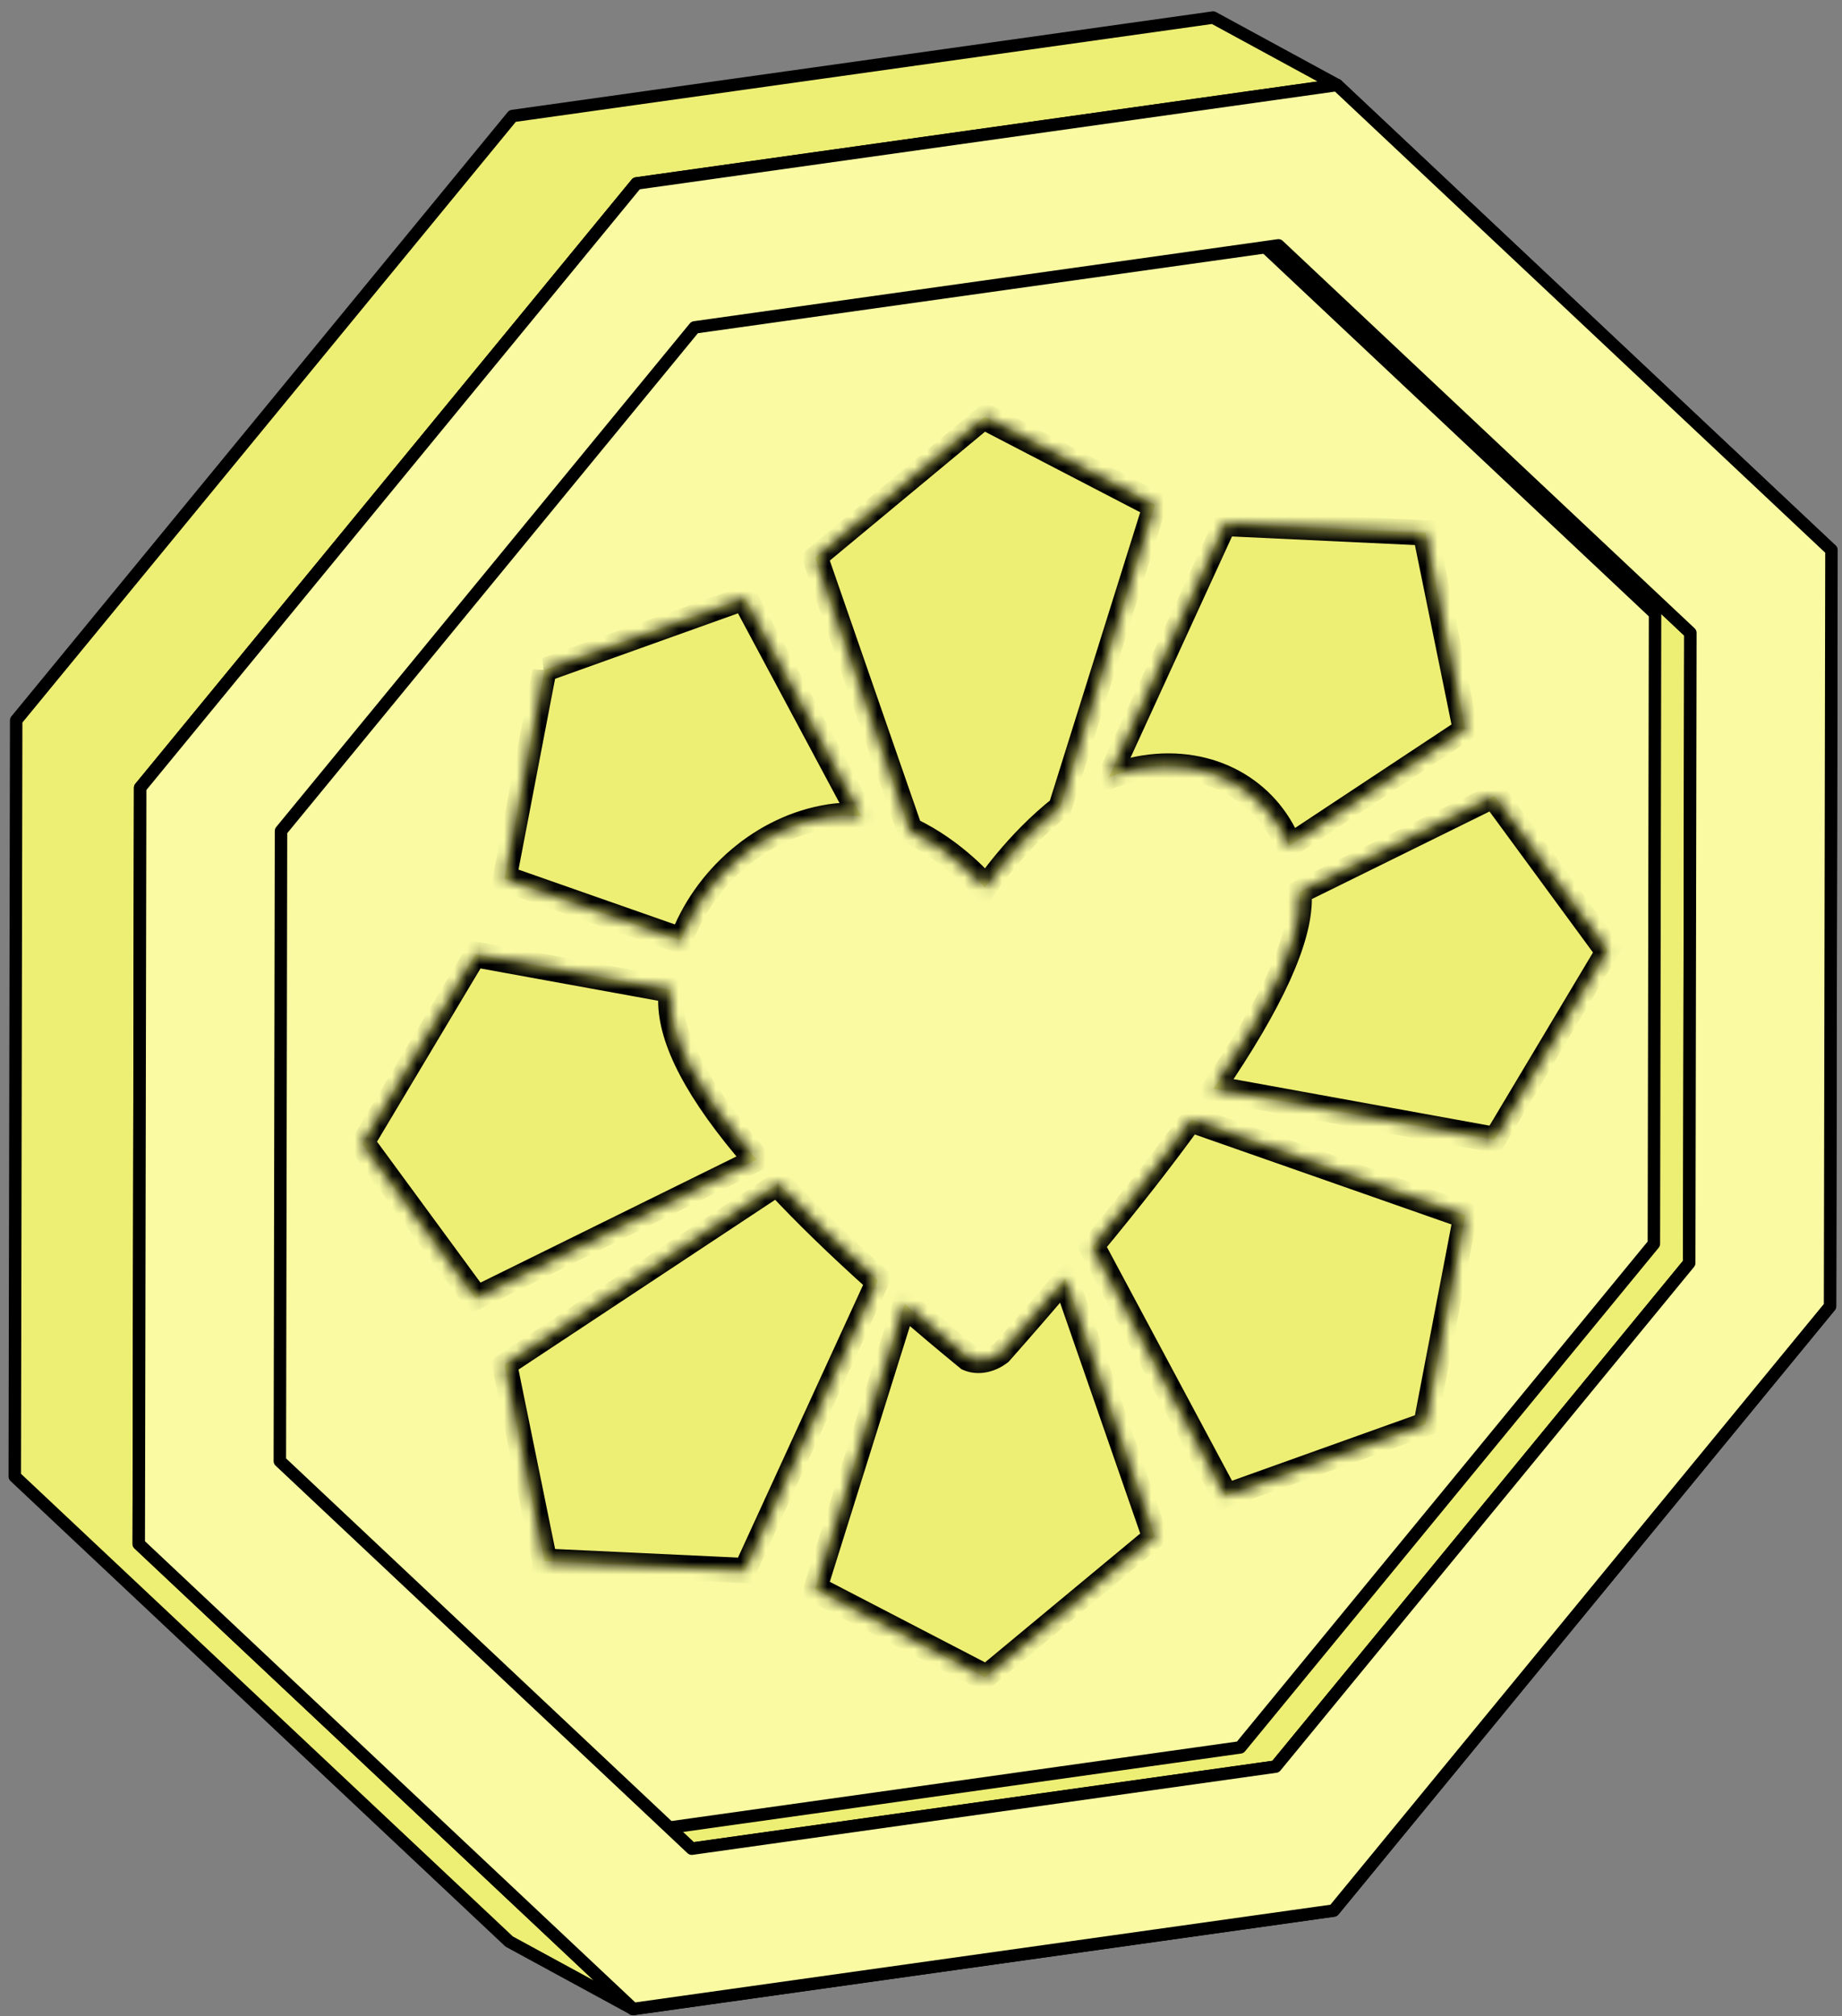
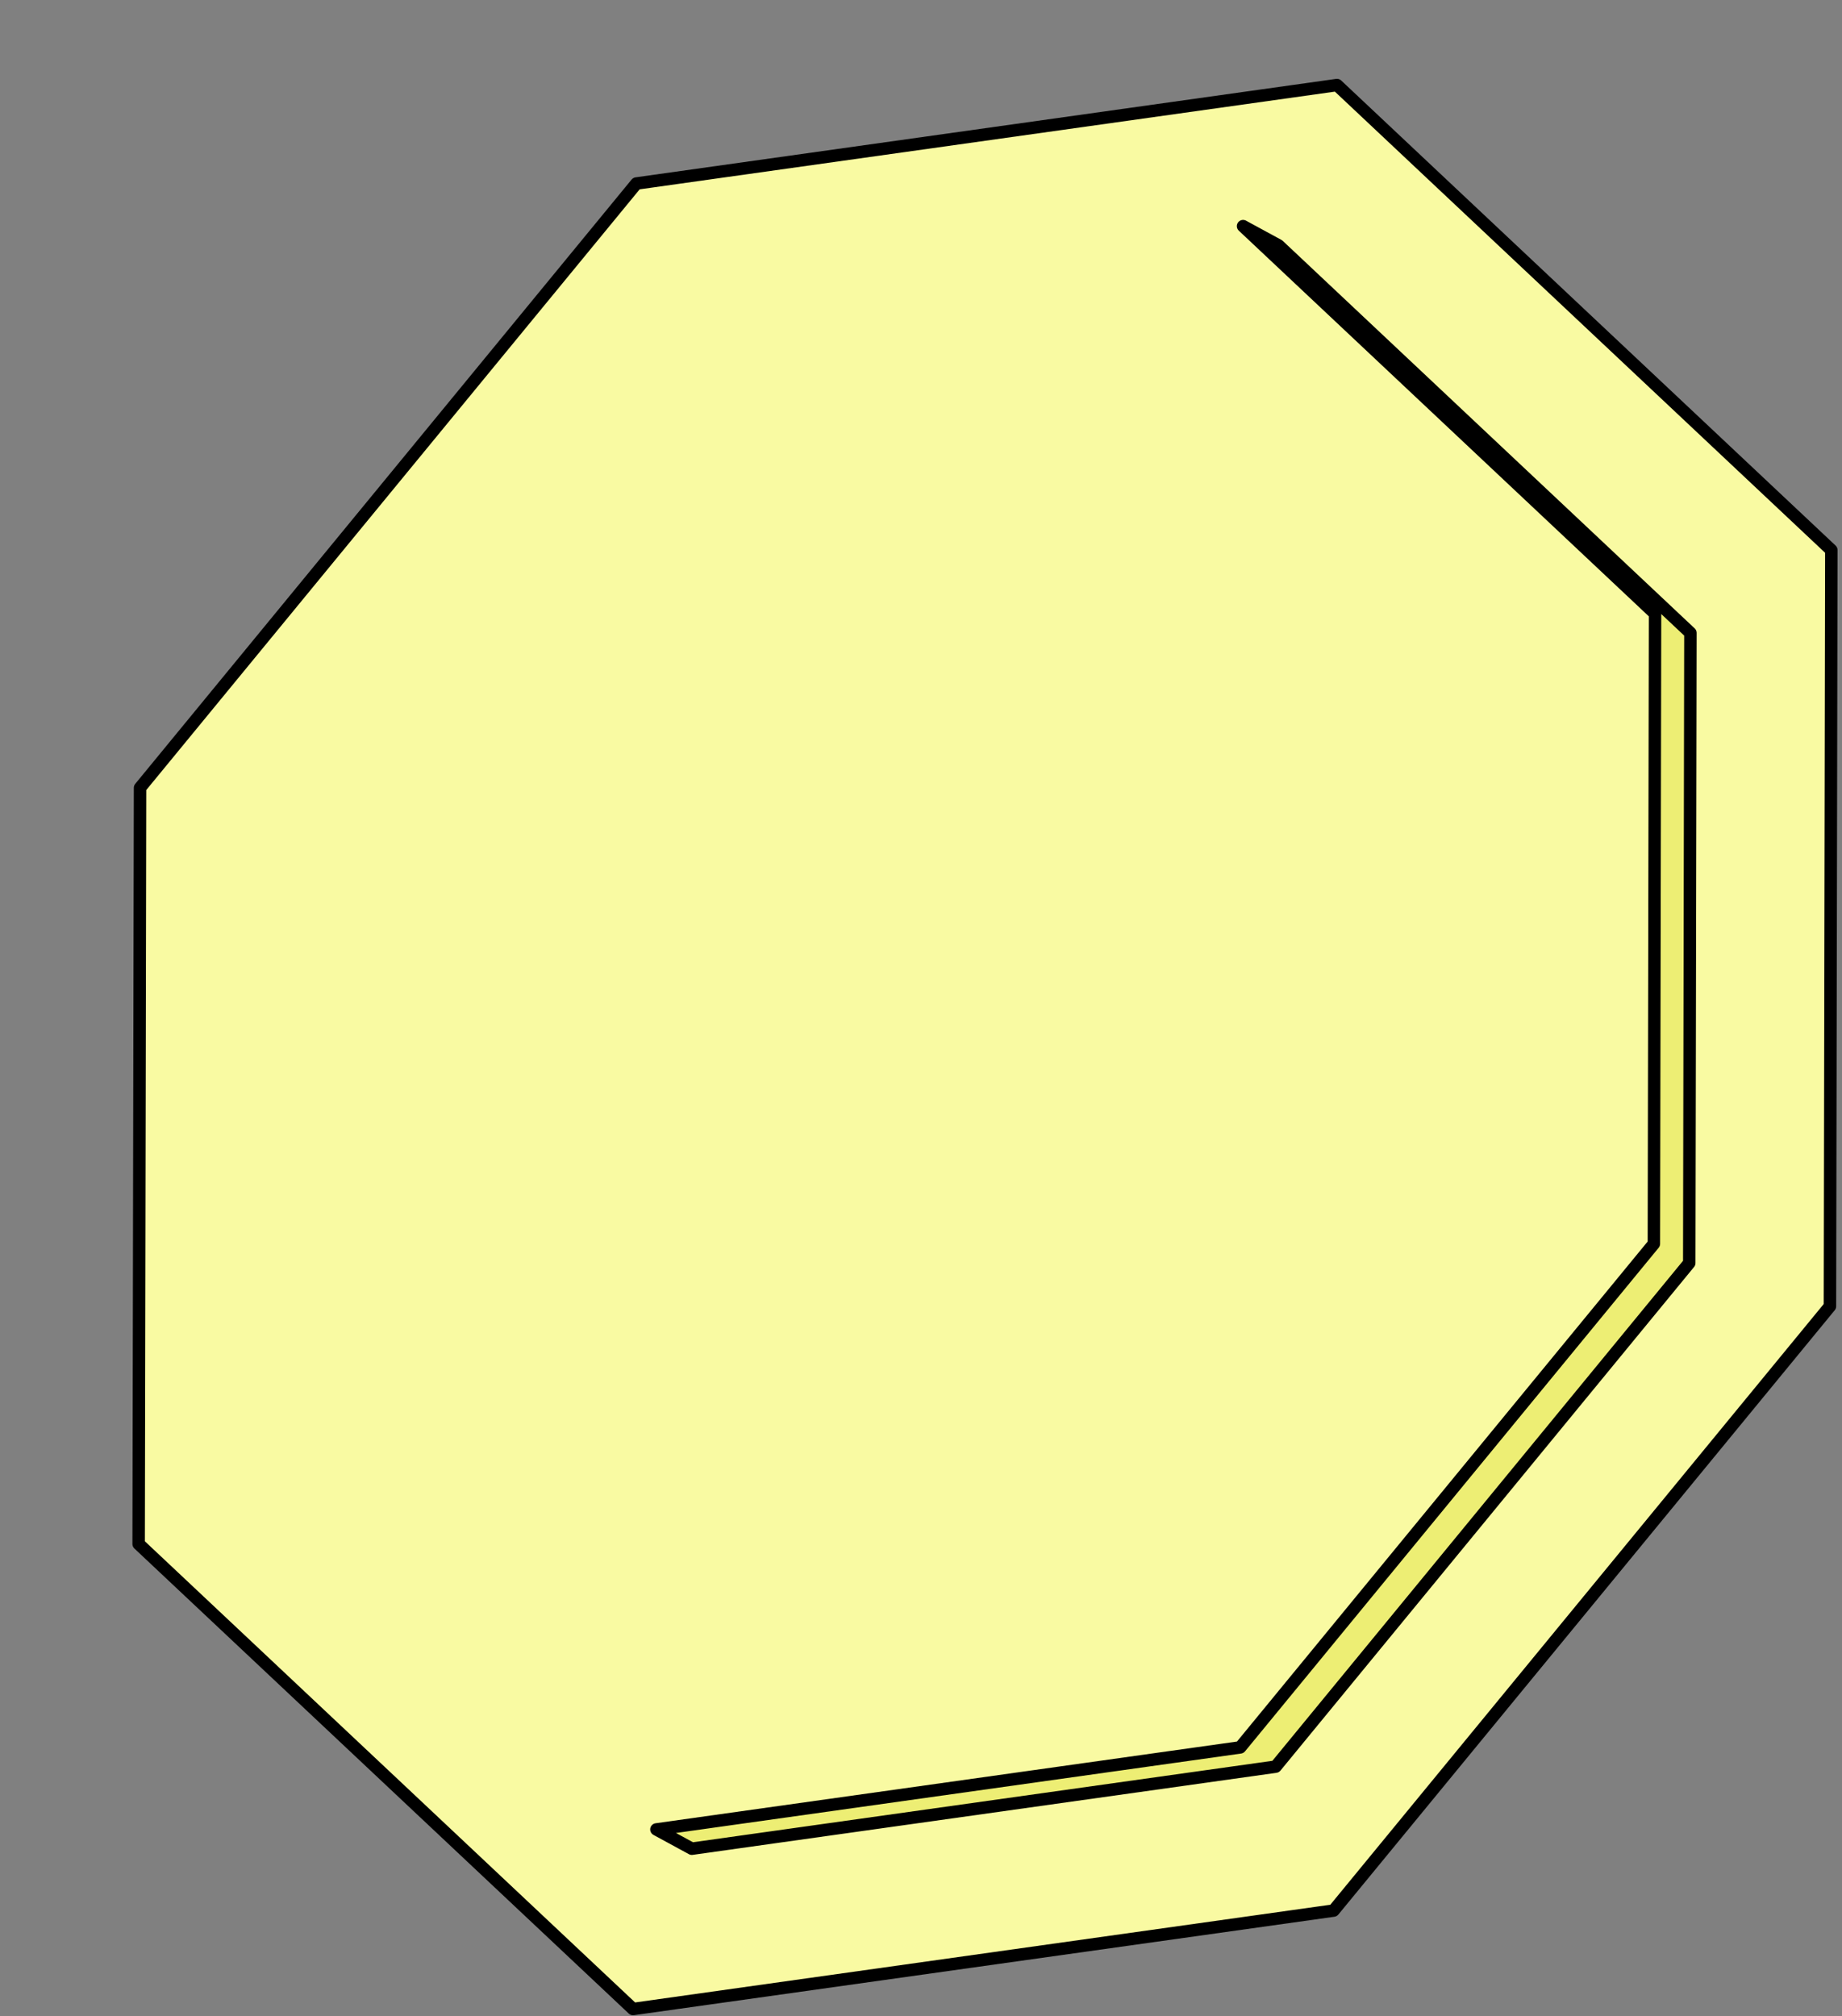
<svg xmlns="http://www.w3.org/2000/svg" width="148" height="162" viewBox="0 0 148 162" fill="none">
  <rect x="0" y="0" width="148" height="162" fill="#808080" stroke="none" />
  <path d="M107.421 6.833L147.143 44.197L147.031 104.949L107.149 153.501L50.862 161.411L11.14 124.047L11.252 63.295L51.133 14.743L107.421 6.833Z" fill="#F9FAA2" stroke="black" stroke-linecap="round" stroke-linejoin="round" />
-   <path d="M51.138 14.737L107.425 6.827L97.469 1.411L41.181 9.32L1.3 57.873L1.187 118.625L40.91 155.988L50.866 161.405L11.144 124.041L11.256 63.289L51.138 14.737Z" fill="#EDEE74" stroke="black" stroke-linecap="round" stroke-linejoin="round" />
  <path d="M102.723 19.715L99.877 18.168L132.979 49.303L132.885 99.928L99.649 140.39L52.741 146.982L55.587 148.53L102.495 141.937L135.727 101.475L135.821 50.851L102.723 19.715Z" fill="#EDEE74" stroke="black" stroke-linecap="round" stroke-linejoin="round" />
-   <path d="M107.431 6.83L147.153 44.194L147.041 104.946L107.159 153.498L50.875 161.408L11.149 124.044L11.262 63.292L51.143 14.74L107.431 6.83ZM135.724 101.473L135.817 50.846L102.719 19.713L55.811 26.303L22.578 66.762L22.485 117.389L55.583 148.528L102.491 141.935L135.724 101.473Z" fill="#F9FAA2" stroke="black" stroke-linecap="round" stroke-linejoin="round" />
  <mask id="path-5-inside-1_7913_3549" fill="white">
    <path fill-rule="evenodd" clip-rule="evenodd" d="M65.498 44.812L79.143 33.483L92.788 40.567L85.182 64.844C81.559 67.679 79.142 71.333 79.142 71.333C79.142 71.333 76.726 68.433 73.104 66.725L65.498 44.812ZM69.216 65.577L59.842 48.061L43.76 53.818L43.76 53.818L40.544 70.593L54.713 75.56C56.54 70.537 61.131 66.461 66.505 65.625C67.435 65.481 68.343 65.476 69.216 65.577ZM53.888 79.533L38.204 76.681L29.105 91.908L29.106 91.908L38.202 104.303L60.796 93.166C55.962 87.61 53.868 83.397 53.868 80.252C53.868 80.012 53.875 79.772 53.888 79.533ZM62.542 95.104L40.544 109.658L43.76 125.431L43.76 125.433L59.842 126.187L70.542 102.866C67.392 100.045 64.74 97.463 62.542 95.104ZM72.68 104.753L65.498 127.677L79.144 134.761L92.79 123.433L85.606 102.739C83.999 104.635 82.277 106.623 80.436 108.705C80.046 109.006 79.598 109.203 79.142 109.274C78.685 109.345 78.238 109.287 77.848 109.108C76.007 107.599 74.286 106.148 72.68 104.753ZM87.743 100.19L98.442 120.182L114.524 114.425L117.741 97.649L95.741 89.939C93.544 92.982 90.892 96.388 87.743 100.19ZM97.488 87.459L120.081 91.565L129.179 76.341L120.081 63.945L104.396 71.677C104.409 71.912 104.416 72.149 104.416 72.389C104.416 75.534 102.321 80.398 97.488 87.459ZM103.571 67.96L117.741 58.585L114.524 42.81L98.442 42.056L89.069 62.488C89.942 62.116 90.849 61.839 91.779 61.694C97.152 60.858 101.744 63.505 103.571 67.96Z" />
  </mask>
-   <path fill-rule="evenodd" clip-rule="evenodd" d="M65.498 44.812L79.143 33.483L92.788 40.567L85.182 64.844C81.559 67.679 79.142 71.333 79.142 71.333C79.142 71.333 76.726 68.433 73.104 66.725L65.498 44.812ZM69.216 65.577L59.842 48.061L43.76 53.818L43.76 53.818L40.544 70.593L54.713 75.56C56.54 70.537 61.131 66.461 66.505 65.625C67.435 65.481 68.343 65.476 69.216 65.577ZM53.888 79.533L38.204 76.681L29.105 91.908L29.106 91.908L38.202 104.303L60.796 93.166C55.962 87.61 53.868 83.397 53.868 80.252C53.868 80.012 53.875 79.772 53.888 79.533ZM62.542 95.104L40.544 109.658L43.76 125.431L43.76 125.433L59.842 126.187L70.542 102.866C67.392 100.045 64.74 97.463 62.542 95.104ZM72.68 104.753L65.498 127.677L79.144 134.761L92.79 123.433L85.606 102.739C83.999 104.635 82.277 106.623 80.436 108.705C80.046 109.006 79.598 109.203 79.142 109.274C78.685 109.345 78.238 109.287 77.848 109.108C76.007 107.599 74.286 106.148 72.68 104.753ZM87.743 100.19L98.442 120.182L114.524 114.425L117.741 97.649L95.741 89.939C93.544 92.982 90.892 96.388 87.743 100.19ZM97.488 87.459L120.081 91.565L129.179 76.341L120.081 63.945L104.396 71.677C104.409 71.912 104.416 72.149 104.416 72.389C104.416 75.534 102.321 80.398 97.488 87.459ZM103.571 67.96L117.741 58.585L114.524 42.81L98.442 42.056L89.069 62.488C89.942 62.116 90.849 61.839 91.779 61.694C97.152 60.858 101.744 63.505 103.571 67.96Z" fill="#EDEE74" />
-   <path d="M79.143 33.483L79.691 32.565L79.143 32.281L78.595 32.736L79.143 33.483ZM65.498 44.812L64.95 44.065L64.322 44.587L64.561 45.274L65.498 44.812ZM92.788 40.567L93.725 40.737L93.964 39.976L93.336 39.65L92.788 40.567ZM85.182 64.844L85.703 65.613L86.007 65.376L86.12 65.015L85.182 64.844ZM79.142 71.333L78.35 72.054L79.142 73.005L79.934 71.808L79.142 71.333ZM73.104 66.725L72.167 67.187L72.28 67.513L72.584 67.656L73.104 66.725ZM69.216 65.577L68.96 66.582L71.082 66.827L70.1 64.992L69.216 65.577ZM59.842 48.061L60.726 47.476L60.389 46.846L59.648 47.11L59.842 48.061ZM43.76 53.818L43.566 52.867L43.76 54.818V53.818ZM43.76 53.818L44.729 53.863L44.966 52.63L43.76 52.818V53.818ZM40.544 70.593L39.575 70.548L39.427 71.32L40.102 71.556L40.544 70.593ZM54.713 75.56L54.271 76.523L55.239 76.862L55.633 75.78L54.713 75.56ZM38.204 76.681L38.516 75.684L37.8 75.554L37.382 76.254L38.204 76.681ZM53.888 79.533L54.874 79.436L54.917 78.666L54.2 78.536L53.888 79.533ZM29.105 91.908L28.283 91.481L27.259 93.195L29.105 92.908V91.908ZM29.106 91.908L29.928 91.225L29.635 90.826L29.106 90.908V91.908ZM38.202 104.303L37.38 104.986L37.799 105.556L38.515 105.203L38.202 104.303ZM60.796 93.166L61.108 94.066L62.431 93.414L61.577 92.432L60.796 93.166ZM40.544 109.658L40.102 108.832L39.427 109.279L39.575 110.005L40.544 109.658ZM62.542 95.104L63.305 94.35L62.805 93.812L62.101 94.278L62.542 95.104ZM43.76 125.431L44.721 125.518L44.772 125.295L44.729 125.084L43.76 125.431ZM43.76 125.433L42.8 125.346L42.556 126.396L43.566 126.444L43.76 125.433ZM59.842 126.187L59.648 127.198L60.388 127.232L60.726 126.497L59.842 126.187ZM70.542 102.866L71.425 103.176L71.738 102.496L71.254 102.062L70.542 102.866ZM72.68 104.753L73.383 103.941L72.252 102.958L71.743 104.583L72.68 104.753ZM65.498 127.677L64.561 127.506L64.322 128.268L64.95 128.594L65.498 127.677ZM79.144 134.761L78.596 135.678L79.144 135.963L79.692 135.508L79.144 134.761ZM92.79 123.433L93.338 124.18L93.966 123.658L93.727 122.971L92.79 123.433ZM85.606 102.739L86.543 102.277L86.034 100.811L84.903 102.146L85.606 102.739ZM80.436 108.705L80.949 109.48L81.043 109.408L81.121 109.319L80.436 108.705ZM77.848 109.108L77.162 109.935L77.241 109.999L77.334 110.042L77.848 109.108ZM87.743 100.19L87.031 99.607L86.547 100.191L86.859 100.774L87.743 100.19ZM98.442 120.182L97.558 120.766L97.896 121.397L98.636 121.132L98.442 120.182ZM114.524 114.425L114.718 115.376L115.364 115.144L115.493 114.471L114.524 114.425ZM117.741 97.649L118.71 97.695L118.858 96.923L118.183 96.686L117.741 97.649ZM95.741 89.939L96.183 88.976L95.479 88.729L94.979 89.422L95.741 89.939ZM97.488 87.459L96.707 86.967L95.852 88.215L97.175 88.456L97.488 87.459ZM120.081 91.565L119.769 92.563L120.485 92.693L120.904 91.992L120.081 91.565ZM129.179 76.341L130.001 76.768L130.367 76.156L130.001 75.658L129.179 76.341ZM120.081 63.945L120.904 63.262L120.485 62.692L119.769 63.045L120.081 63.945ZM104.396 71.677L104.083 70.777L103.367 71.13L103.409 71.886L104.396 71.677ZM103.571 67.96L102.65 68.467L103.044 69.427L104.013 68.786L103.571 67.96ZM117.741 58.585L118.183 59.41L118.858 58.964L118.71 58.238L117.741 58.585ZM114.524 42.81L115.493 42.463L115.364 41.829L114.718 41.799L114.524 42.81ZM98.442 42.056L98.636 41.046L97.896 41.011L97.558 41.747L98.442 42.056ZM89.069 62.488L88.185 62.178L87.203 64.319L89.324 63.414L89.069 62.488ZM78.595 32.736L64.95 44.065L66.046 45.559L79.691 34.23L78.595 32.736ZM93.336 39.65L79.691 32.565L78.595 34.4L92.24 41.484L93.336 39.65ZM86.12 65.015L93.725 40.737L91.851 40.397L84.245 64.674L86.12 65.015ZM79.142 71.333C79.934 71.808 79.933 71.808 79.933 71.808C79.933 71.808 79.933 71.808 79.933 71.808C79.933 71.808 79.933 71.809 79.933 71.809C79.933 71.809 79.933 71.808 79.934 71.808C79.934 71.807 79.935 71.805 79.937 71.803C79.941 71.798 79.946 71.789 79.954 71.777C79.97 71.754 79.995 71.717 80.029 71.668C80.097 71.571 80.199 71.426 80.334 71.241C80.604 70.872 81.003 70.348 81.513 69.737C82.535 68.511 83.983 66.959 85.703 65.613L84.662 64.075C82.759 65.564 81.186 67.256 80.094 68.566C79.546 69.223 79.114 69.789 78.818 70.194C78.67 70.397 78.555 70.559 78.476 70.673C78.437 70.729 78.406 70.774 78.385 70.805C78.375 70.821 78.367 70.833 78.361 70.842C78.358 70.846 78.355 70.85 78.353 70.853C78.353 70.854 78.352 70.855 78.351 70.856C78.351 70.856 78.351 70.857 78.35 70.857C78.35 70.857 78.35 70.858 78.35 70.858C78.35 70.858 78.35 70.858 79.142 71.333ZM72.584 67.656C74.303 68.467 75.75 69.568 76.772 70.476C77.281 70.928 77.68 71.328 77.95 71.612C78.085 71.755 78.187 71.868 78.254 71.944C78.288 71.983 78.313 72.011 78.329 72.03C78.337 72.039 78.343 72.046 78.346 72.05C78.348 72.052 78.349 72.054 78.35 72.054C78.35 72.055 78.35 72.055 78.35 72.055C78.35 72.055 78.35 72.055 78.35 72.055C78.35 72.055 78.35 72.055 78.35 72.055C78.35 72.054 78.35 72.054 79.142 71.333C79.934 70.612 79.933 70.612 79.933 70.611C79.933 70.611 79.933 70.611 79.933 70.611C79.933 70.611 79.933 70.61 79.932 70.61C79.932 70.609 79.931 70.608 79.93 70.607C79.928 70.605 79.926 70.602 79.923 70.599C79.917 70.592 79.909 70.582 79.898 70.57C79.877 70.545 79.847 70.51 79.807 70.466C79.728 70.377 79.614 70.25 79.466 70.094C79.169 69.781 78.738 69.349 78.19 68.863C77.099 67.894 75.527 66.691 73.625 65.794L72.584 67.656ZM64.561 45.274L72.167 67.187L74.042 66.263L66.435 44.35L64.561 45.274ZM70.1 64.992L60.726 47.476L58.958 48.645L68.332 66.161L70.1 64.992ZM59.648 47.11L43.566 52.867L43.954 54.768L60.036 49.011L59.648 47.11ZM43.76 54.818L43.76 54.818V52.818L43.76 52.818V54.818ZM42.791 53.772L39.575 70.548L41.513 70.639L44.729 53.863L42.791 53.772ZM40.102 71.556L54.271 76.523L55.155 74.597L40.986 69.63L40.102 71.556ZM55.633 75.78C57.316 71.155 61.547 67.397 66.505 66.625V64.625C60.715 65.526 55.764 69.918 53.792 75.34L55.633 75.78ZM66.505 66.625C67.34 66.496 68.16 66.49 68.96 66.582L69.471 64.571C68.525 64.462 67.531 64.466 66.505 64.625V66.625ZM37.891 77.678L53.575 80.53L54.2 78.536L38.516 75.684L37.891 77.678ZM29.928 92.335L39.026 77.108L37.382 76.254L28.283 91.481L29.928 92.335ZM29.106 90.908L29.105 90.908V92.908L29.106 92.908V90.908ZM39.025 103.62L29.928 91.225L28.284 92.59L37.38 104.986L39.025 103.62ZM60.483 92.266L37.89 103.403L38.515 105.203L61.108 94.066L60.483 92.266ZM61.577 92.432C59.184 89.682 57.494 87.291 56.406 85.225C55.313 83.15 54.856 81.458 54.856 80.098L52.88 80.406C52.88 82.191 53.47 84.177 54.633 86.385C55.8 88.6 57.574 91.094 60.015 93.9L61.577 92.432ZM54.856 80.098C54.856 79.877 54.862 79.656 54.874 79.436L52.901 79.63C52.887 79.888 52.88 80.147 52.88 80.406L54.856 80.098ZM40.986 110.483L62.984 95.93L62.101 94.278L40.102 108.832L40.986 110.483ZM44.729 125.084L41.513 109.311L39.575 110.005L42.791 125.778L44.729 125.084ZM44.72 125.52L44.721 125.518L42.8 125.344L42.8 125.346L44.72 125.52ZM60.036 125.176L43.954 124.422L43.566 126.444L59.648 127.198L60.036 125.176ZM69.658 102.557L58.958 125.877L60.726 126.497L71.425 103.176L69.658 102.557ZM71.254 102.062C68.118 99.252 65.483 96.688 63.305 94.35L61.78 95.858C63.996 98.238 66.667 100.837 69.83 103.671L71.254 102.062ZM71.743 104.583L64.561 127.506L66.435 127.847L73.618 104.923L71.743 104.583ZM64.95 128.594L78.596 135.678L79.692 133.844L66.046 126.76L64.95 128.594ZM79.692 135.508L93.338 124.18L92.242 122.686L78.596 134.014L79.692 135.508ZM93.727 122.971L86.543 102.277L84.668 103.201L91.853 123.895L93.727 122.971ZM84.903 102.146C83.302 104.035 81.586 106.016 79.75 108.092L81.121 109.319C82.968 107.23 84.696 105.236 86.309 103.333L84.903 102.146ZM79.922 107.931C79.687 108.112 79.417 108.231 79.142 108.274V110.274C79.779 110.175 80.405 109.9 80.949 109.48L79.922 107.931ZM79.142 108.274C78.867 108.317 78.597 108.282 78.361 108.174L77.334 110.042C77.879 110.293 78.504 110.373 79.142 110.274V108.274ZM78.533 108.281C76.698 106.777 74.983 105.331 73.383 103.941L71.978 105.565C73.59 106.966 75.316 108.422 77.162 109.935L78.533 108.281ZM86.859 100.774L97.558 120.766L99.326 119.597L88.626 99.605L86.859 100.774ZM98.636 121.132L114.718 115.376L114.33 113.475L98.249 119.231L98.636 121.132ZM115.493 114.471L118.71 97.695L116.772 97.604L113.555 114.38L115.493 114.471ZM118.183 96.686L96.183 88.976L95.299 90.902L117.299 98.612L118.183 96.686ZM94.979 89.422C92.801 92.438 90.167 95.822 87.031 99.607L88.455 100.772C91.618 96.954 94.288 93.526 96.504 90.456L94.979 89.422ZM97.175 88.456L119.769 92.563L120.394 90.568L97.8 86.461L97.175 88.456ZM120.904 91.992L130.001 76.768L128.357 75.914L119.259 91.138L120.904 91.992ZM130.001 75.658L120.904 63.262L119.259 64.627L128.357 77.023L130.001 75.658ZM119.769 63.045L104.083 70.777L104.708 72.577L120.394 64.845L119.769 63.045ZM103.409 71.886C103.421 72.103 103.427 72.322 103.427 72.543L105.404 72.235C105.404 71.977 105.396 71.72 105.382 71.467L103.409 71.886ZM103.427 72.543C103.427 73.902 102.971 75.737 101.878 78.151C100.789 80.556 99.099 83.473 96.707 86.967L98.269 87.95C100.71 84.384 102.484 81.338 103.651 78.76C104.813 76.191 105.404 74.02 105.404 72.235L103.427 72.543ZM104.013 68.786L118.183 59.41L117.299 57.759L103.129 67.134L104.013 68.786ZM118.71 58.238L115.493 42.463L113.555 43.157L116.772 58.932L118.71 58.238ZM114.718 41.799L98.636 41.046L98.249 43.067L114.33 43.821L114.718 41.799ZM97.558 41.747L88.185 62.178L89.953 62.798L99.326 42.366L97.558 41.747ZM89.324 63.414C90.124 63.074 90.944 62.824 91.779 62.694V60.694C90.753 60.853 89.76 61.158 88.814 61.562L89.324 63.414ZM91.779 62.694C96.737 61.923 100.968 64.365 102.65 68.467L104.491 67.453C102.519 62.645 97.568 59.793 91.779 60.694V62.694Z" fill="black" mask="url(#path-5-inside-1_7913_3549)" />
</svg>